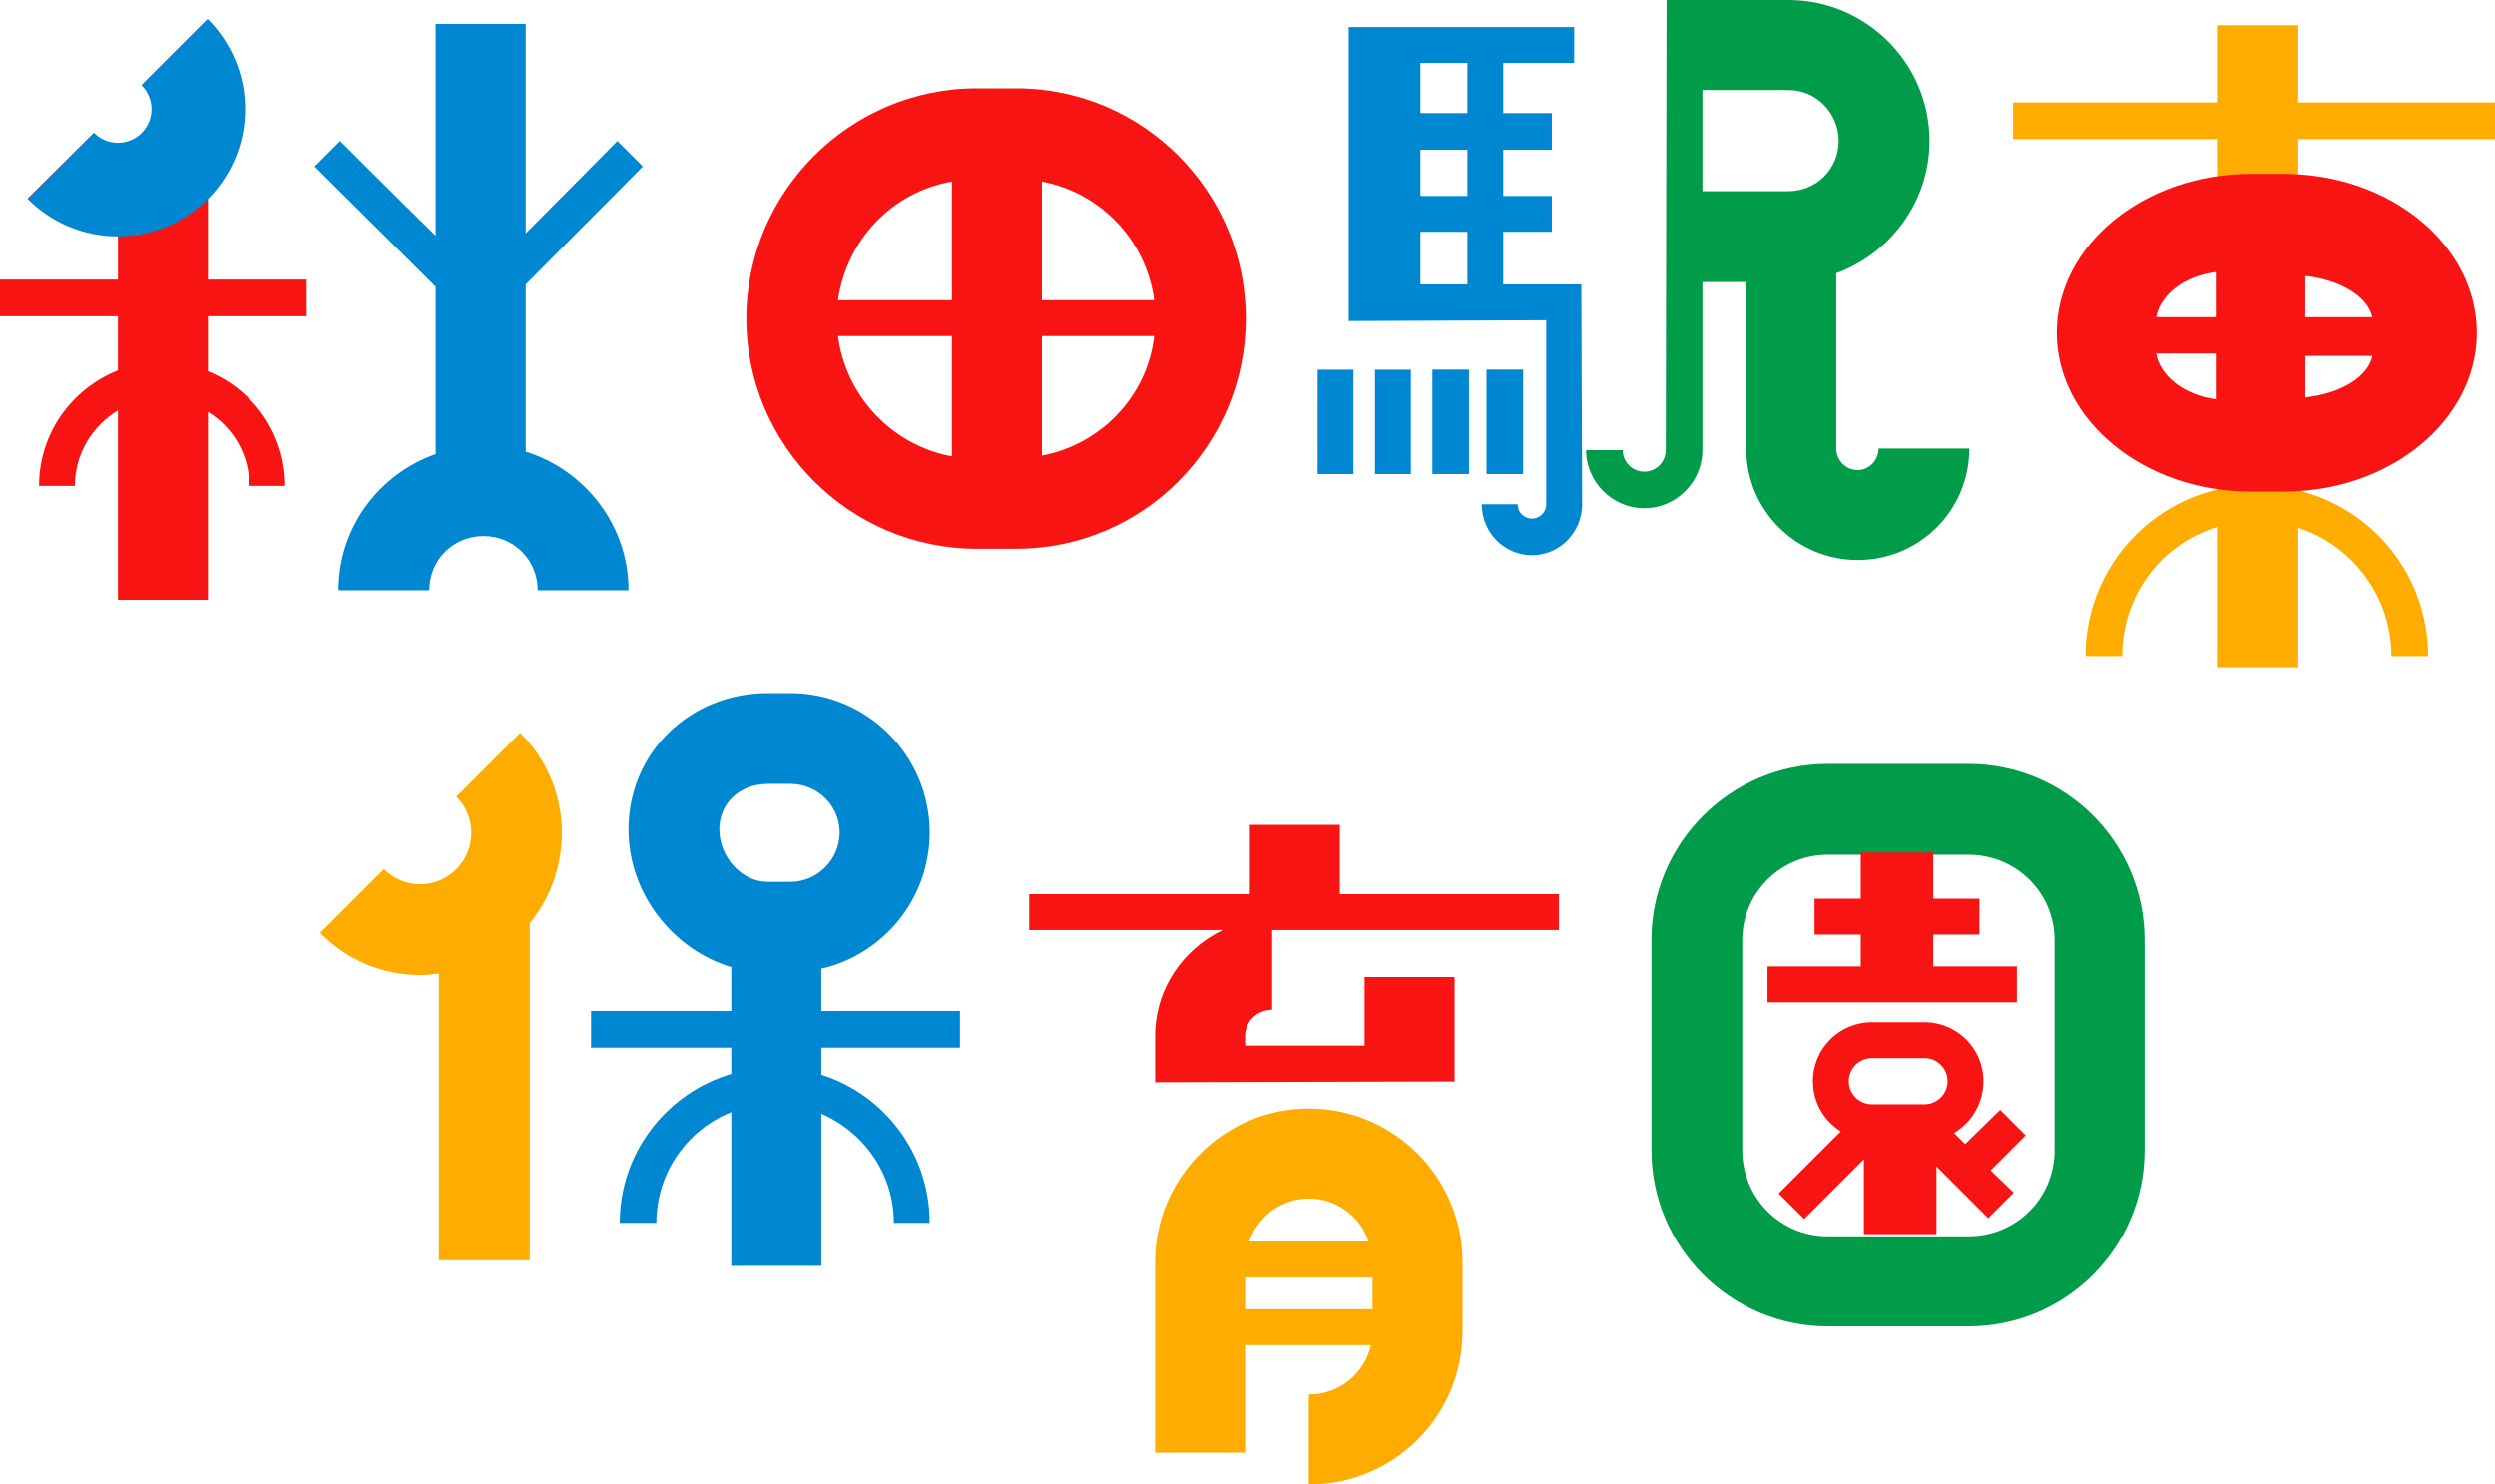
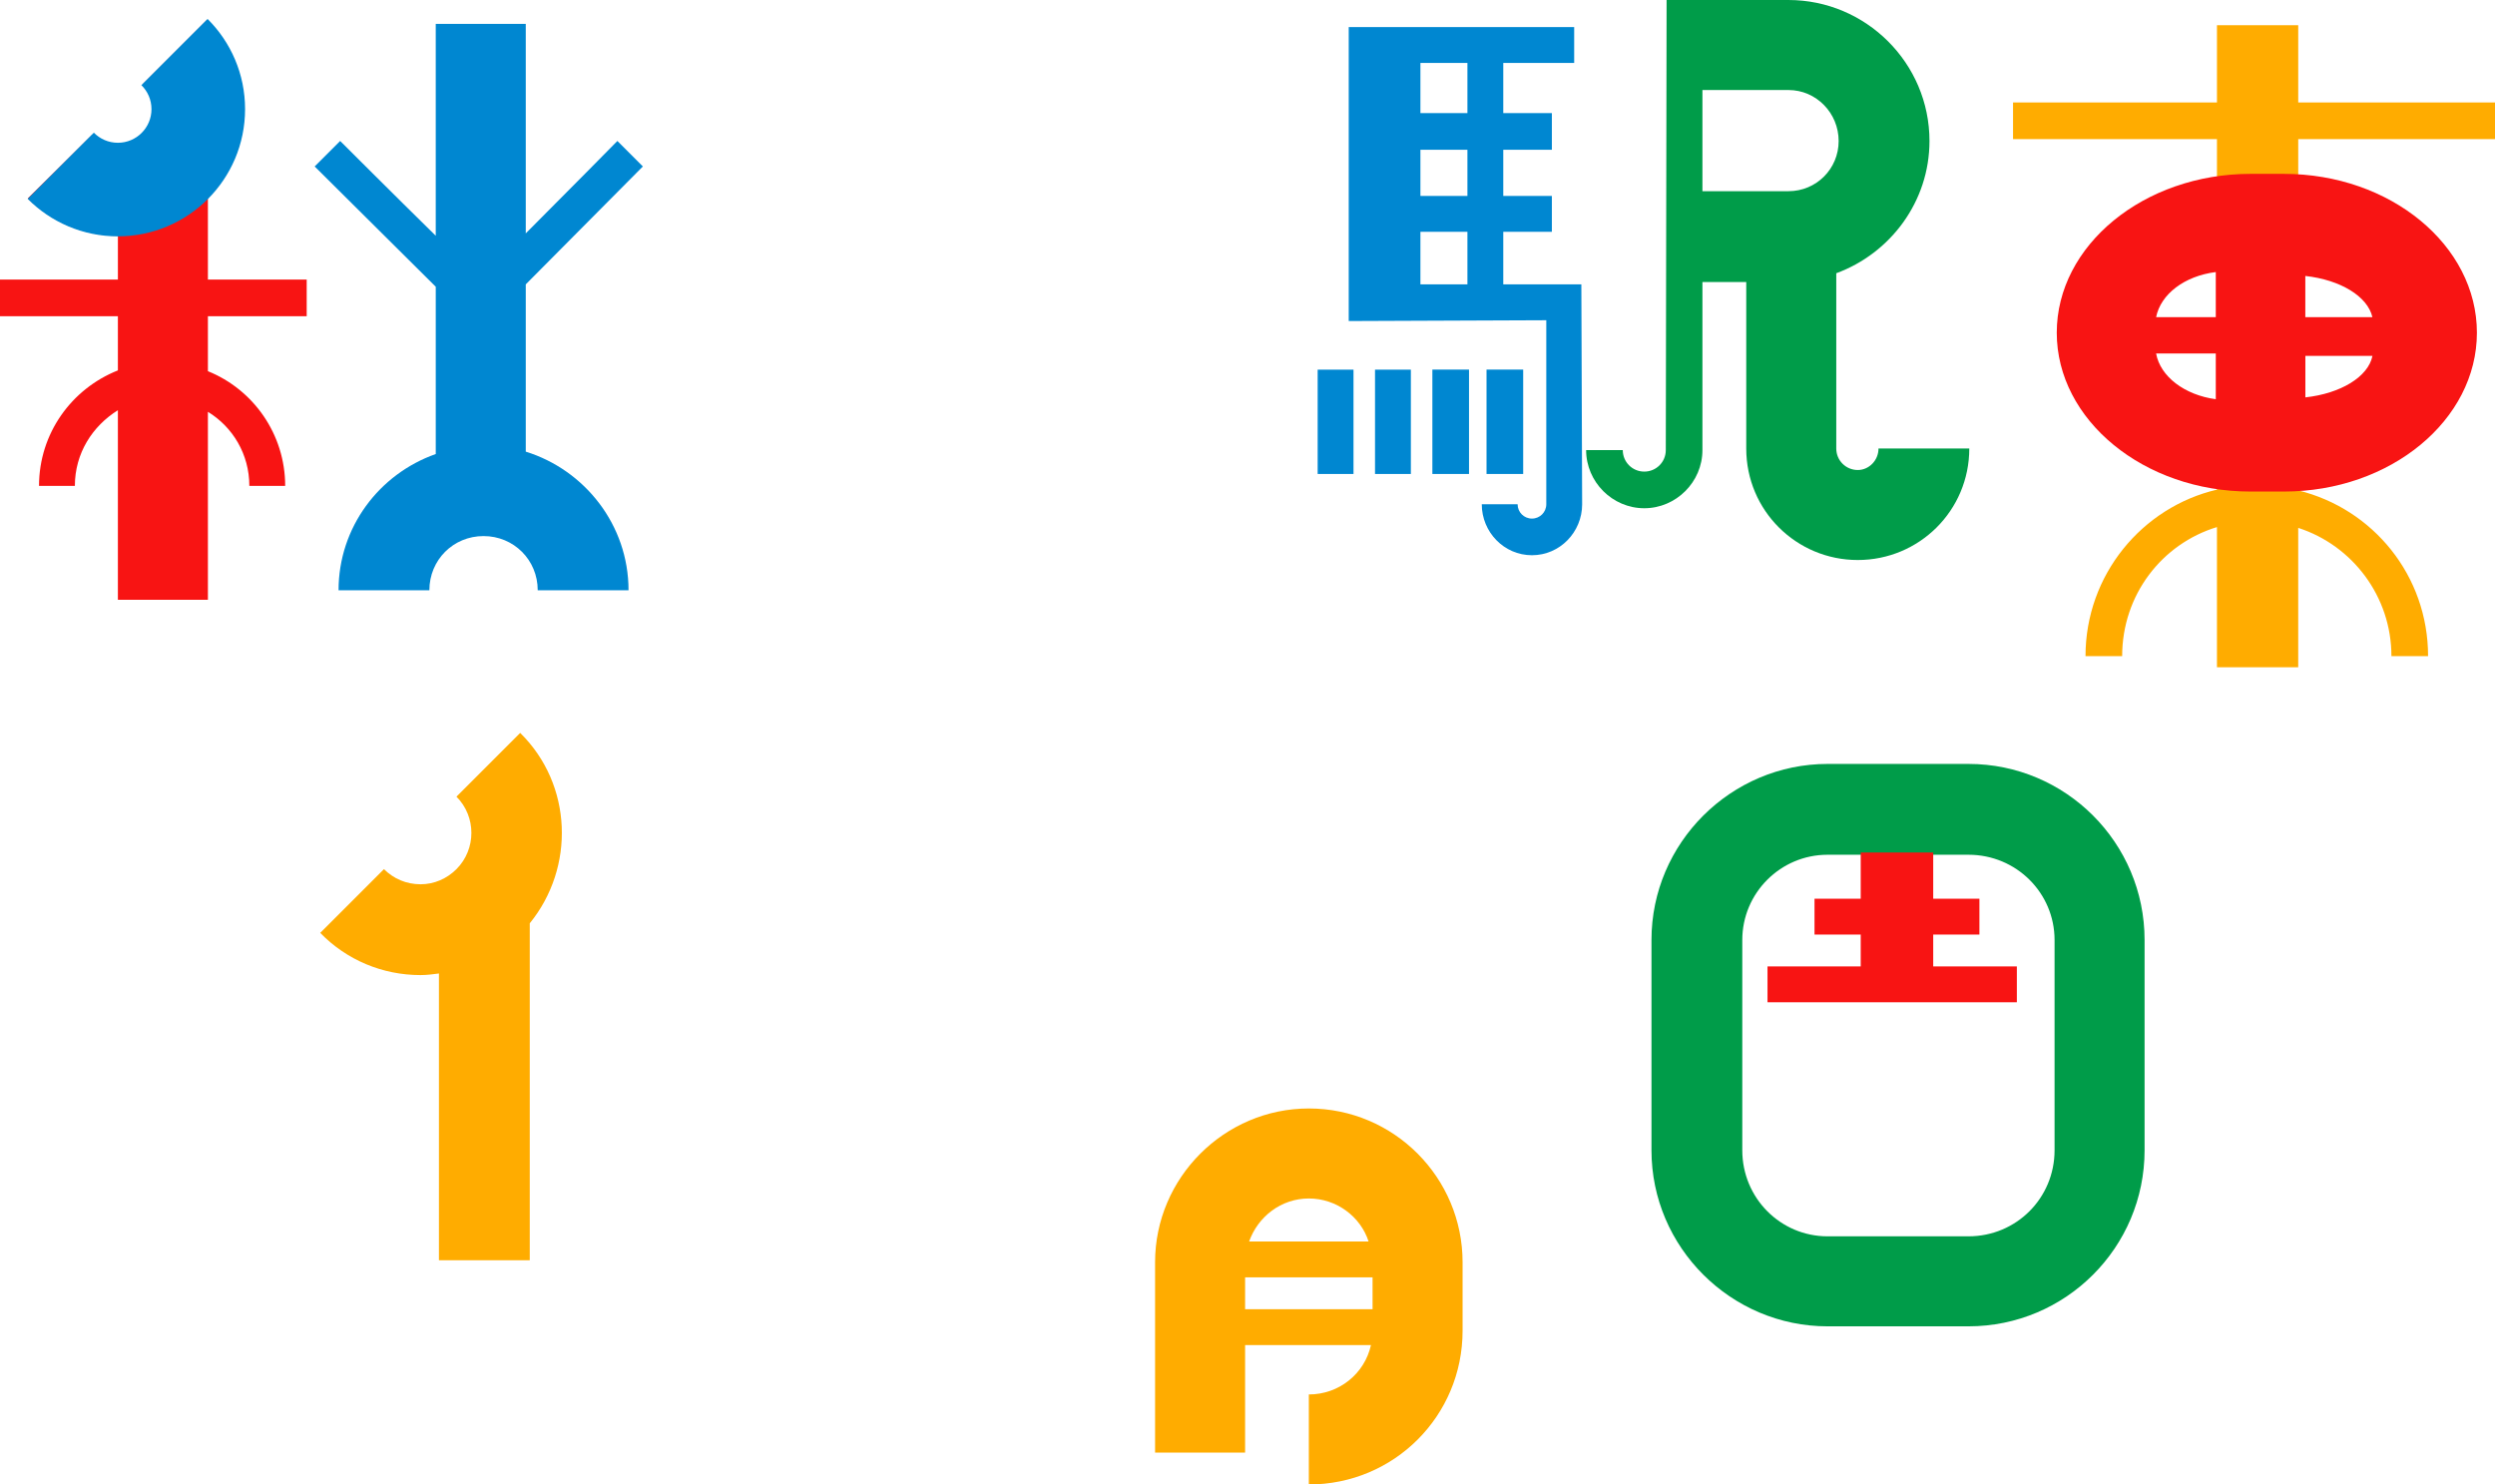
<svg xmlns="http://www.w3.org/2000/svg" id="_レイヤー_2" viewBox="0 0 242.844 144.49">
  <defs>
    <style>.cls-1{fill:#ffac00;}.cls-2{fill:#009c49;}.cls-3{fill:#0087d1;}.cls-4{fill:#f81413;}</style>
  </defs>
  <g id="_レイヤー_1-2">
    <path class="cls-4" d="m11.475,30.779H0v-3.567h11.475v-4.264c-3.179,0-6.358-1.24-8.762-3.644l6.28-6.203c1.318,1.396,3.567,1.396,4.962,0,.62-.62,1.008-1.551,1.008-2.481s-.388-1.783-1.008-2.481l6.203-6.203c2.326,2.326,3.567,5.427,3.567,8.684s-1.241,6.281-3.489,8.607v7.986h9.615v3.567h-9.615v5.35c4.42,1.783,7.521,6.125,7.521,11.165h-3.489c0-3.102-1.628-5.738-4.032-7.211v18.299h-8.762v-18.454c-2.481,1.551-4.187,4.187-4.187,7.366h-3.489c0-5.118,3.179-9.46,7.676-11.243v-5.272Z" />
    <path class="cls-3" d="m51.174,2.323v20.392c4.032-4.032,8.917-8.994,8.917-8.994l2.481,2.481-11.398,11.475v16.283c5.738,1.783,10.002,7.133,10.002,13.491h-8.839c0-2.947-2.326-5.273-5.273-5.273s-5.272,2.326-5.272,5.273h-8.839c0-6.126,3.954-11.32,9.46-13.259v-16.283l-11.786-11.708,2.481-2.481s5.273,5.272,9.304,9.227V2.323h8.762Z" />
-     <path class="cls-4" d="m121.258,31.005c0,12.328-10.003,22.408-22.331,22.408h-3.877c-12.328,0-22.408-10.08-22.408-22.408s10.08-22.408,22.408-22.408h3.877c12.328,0,22.331,10.08,22.331,22.408Zm-28.611-13.337c-5.815,1.008-10.235,5.66-11.088,11.553h11.088v-11.553Zm0,15.042h-11.088c.775,5.893,5.272,10.622,11.088,11.708v-11.708Zm8.762-3.489h10.933c-.775-5.815-5.195-10.467-10.933-11.553v11.553Zm10.933,3.489h-10.933v11.631c5.737-1.086,10.235-5.738,10.933-11.631Z" />
    <path class="cls-3" d="m128.251,35.977h3.489v10.157h-3.489v-10.157Zm25.665-8.296l.078,21.4c0,2.714-2.171,4.962-4.885,4.962s-4.885-2.249-4.885-4.962h3.489c0,.775.62,1.395,1.395,1.395s1.396-.62,1.396-1.395v-17.911l-19.229.078V2.636h21.943v3.489h-6.901v4.885h4.73v3.567h-4.73v4.497h4.73v3.489h-4.73v5.117h7.599Zm-20.082,8.296h3.489v10.157h-3.489v-10.157Zm8.994-29.852h-4.575v4.885h4.575v-4.885Zm0,8.451h-4.575v4.497h4.575v-4.497Zm0,7.986h-4.575v5.117h4.575v-5.117Zm-3.412,13.414h3.567v10.157h-3.567v-10.157Zm8.839,10.157h-3.567v-10.157h3.567v10.157Z" />
    <path class="cls-1" d="m223.692,2.453v7.521h19.152v3.567h-19.152v34.194c7.289,1.783,12.638,8.296,12.638,16.128h-3.567c0-5.815-3.799-10.778-9.072-12.483v13.569h-7.909v-13.647c-5.35,1.628-9.227,6.591-9.227,12.561h-3.567c0-7.909,5.505-14.5,12.794-16.205V13.541h-19.849v-3.567h19.849V2.453h7.909Z" />
    <path class="cls-1" d="m40.939,94.909c-3.722,0-7.211-1.473-9.77-4.109l6.203-6.203c.931.93,2.171,1.473,3.567,1.473,1.318,0,2.559-.543,3.489-1.473,1.938-1.939,1.938-5.117,0-7.056l6.203-6.203c5.118,5.04,5.35,13.104.931,18.531v32.798h-8.839v-27.913c-.62.078-1.163.155-1.783.155Z" />
-     <path class="cls-3" d="m79.94,98.399h13.491v3.567h-13.491v2.636c6.125,1.938,10.545,7.676,10.545,14.422h-3.489c0-4.807-2.946-8.839-7.056-10.623v14.81h-8.762v-14.965c-4.264,1.706-7.289,5.893-7.289,10.778h-3.567c0-6.823,4.575-12.638,10.855-14.499v-2.559h-13.646v-3.567h13.646v-4.264c-5.66-1.706-10.002-7.133-10.002-13.414,0-7.444,5.97-13.259,13.569-13.259h2.171c7.521,0,13.569,6.125,13.569,13.569,0,6.436-4.497,11.863-10.545,13.259v4.109Zm1.783-17.368c0-2.636-2.171-4.73-4.807-4.73h-2.171c-2.714,0-4.73,1.861-4.73,4.42,0,2.714,2.171,5.117,4.73,5.117h2.171c2.636,0,4.807-2.171,4.807-4.807Z" />
-     <path class="cls-4" d="m119.018,90.524h-18.842v-3.489h21.478v-6.746h8.762v6.746h21.323v3.489h-27.913v7.754c-1.473,0-2.636,1.163-2.636,2.559v.93h11.631v-6.668h8.762v10.157l-29.154.078v-4.497c0-4.575,2.714-8.451,6.591-10.312Z" />
    <path class="cls-1" d="m121.189,141.388h-8.762v-18.531c0-8.219,6.746-14.965,14.965-14.965,8.296,0,14.965,6.746,14.965,14.965v6.668c0,8.296-6.668,14.965-14.965,14.965v-8.762c2.947,0,5.428-2.016,6.048-4.807h-12.251v10.468Zm0-13.957h12.406v-3.102h-12.406v3.102Zm.388-6.591h11.631c-.775-2.404-3.102-4.187-5.815-4.187s-4.962,1.783-5.815,4.187Z" />
    <path class="cls-2" d="m191.676,43.653c0,6.048-4.885,10.855-10.855,10.855s-10.855-4.807-10.855-10.855v-16.205h-4.264v16.36c0,3.102-2.559,5.66-5.66,5.66s-5.66-2.559-5.66-5.66h3.567c0,1.163.93,2.094,2.093,2.094s2.094-.93,2.094-2.094l.078-43.808h11.863c7.521,0,13.724,6.126,13.724,13.724,0,5.893-3.799,10.933-9.072,12.871v17.058c0,1.163.931,2.094,2.094,2.094,1.085,0,2.016-.93,2.016-2.094h8.839Zm-12.716-29.929c0-2.714-2.171-4.962-4.885-4.962h-8.374v9.847h8.374c2.714,0,4.885-2.171,4.885-4.885Z" />
    <path class="cls-3" d="m20.203,1.846l-6.442,6.442c.606.594.983,1.421.983,2.336,0,1.807-1.465,3.273-3.273,3.273-.916,0-1.742-.377-2.336-.983l-6.442,6.442c2.243,2.254,5.347,3.65,8.778,3.65,6.838,0,12.382-5.544,12.382-12.382,0-3.431-1.396-6.536-3.65-8.778Z" />
    <path class="cls-4" d="m241.083,32.384c0,8.506-8.414,15.461-18.784,15.461h-3.261c-10.37,0-18.849-6.955-18.849-15.461s8.479-15.461,18.849-15.461h3.261c10.37,0,18.784,6.955,18.784,15.461Zm-25.415-5.904c-3.047.383-5.362,2.151-5.809,4.391h5.809v-4.391Zm0,7.929h-5.809c.406,2.239,2.762,4.037,5.809,4.449v-4.449Zm8.714-3.538h6.53c-.463-2.019-3.103-3.634-6.53-4.011v4.011Zm6.535,3.77h-6.53v4.038c3.427-.377,6.114-1.992,6.53-4.038Z" />
    <path class="cls-2" d="m160.742,111.962v-20.47c0-9.46,7.754-17.136,17.136-17.136h13.724c9.459,0,17.135,7.676,17.135,17.136v20.47c0,9.459-7.676,17.135-17.135,17.135h-13.724c-9.382,0-17.136-7.676-17.136-17.135Zm8.839,0c0,4.652,3.722,8.374,8.296,8.374h13.724c4.652,0,8.374-3.722,8.374-8.374v-20.47c0-4.575-3.722-8.296-8.374-8.296h-13.724c-4.575,0-8.296,3.722-8.296,8.296v20.47Z" />
    <polygon class="cls-4" points="176.611 87.476 176.611 90.965 181.108 90.965 181.108 94.066 172.036 94.066 172.036 97.555 196.305 97.555 196.305 94.066 188.164 94.066 188.164 90.965 192.661 90.965 192.661 87.476 188.164 87.476 188.164 82.979 181.108 82.979 181.108 87.476 176.611 87.476" />
-     <path class="cls-4" d="m193.514,118.568l2.481-2.481-2.249-2.171,3.412-3.412-2.481-2.481-3.412,3.334-1.085-1.085c1.706-1.008,2.869-2.869,2.869-5.04,0-3.179-2.559-5.738-5.738-5.738h-5.117c-3.179,0-5.738,2.559-5.738,5.738,0,2.093,1.086,3.877,2.714,4.885l-6.048,6.048,2.481,2.481,5.815-5.815v7.289h7.056v-6.591l5.04,5.04Zm-6.203-11.088h-5.117c-1.24,0-2.248-1.008-2.248-2.248s1.008-2.249,2.248-2.249h5.117c1.241,0,2.249,1.008,2.249,2.249s-1.008,2.248-2.249,2.248Z" />
  </g>
</svg>